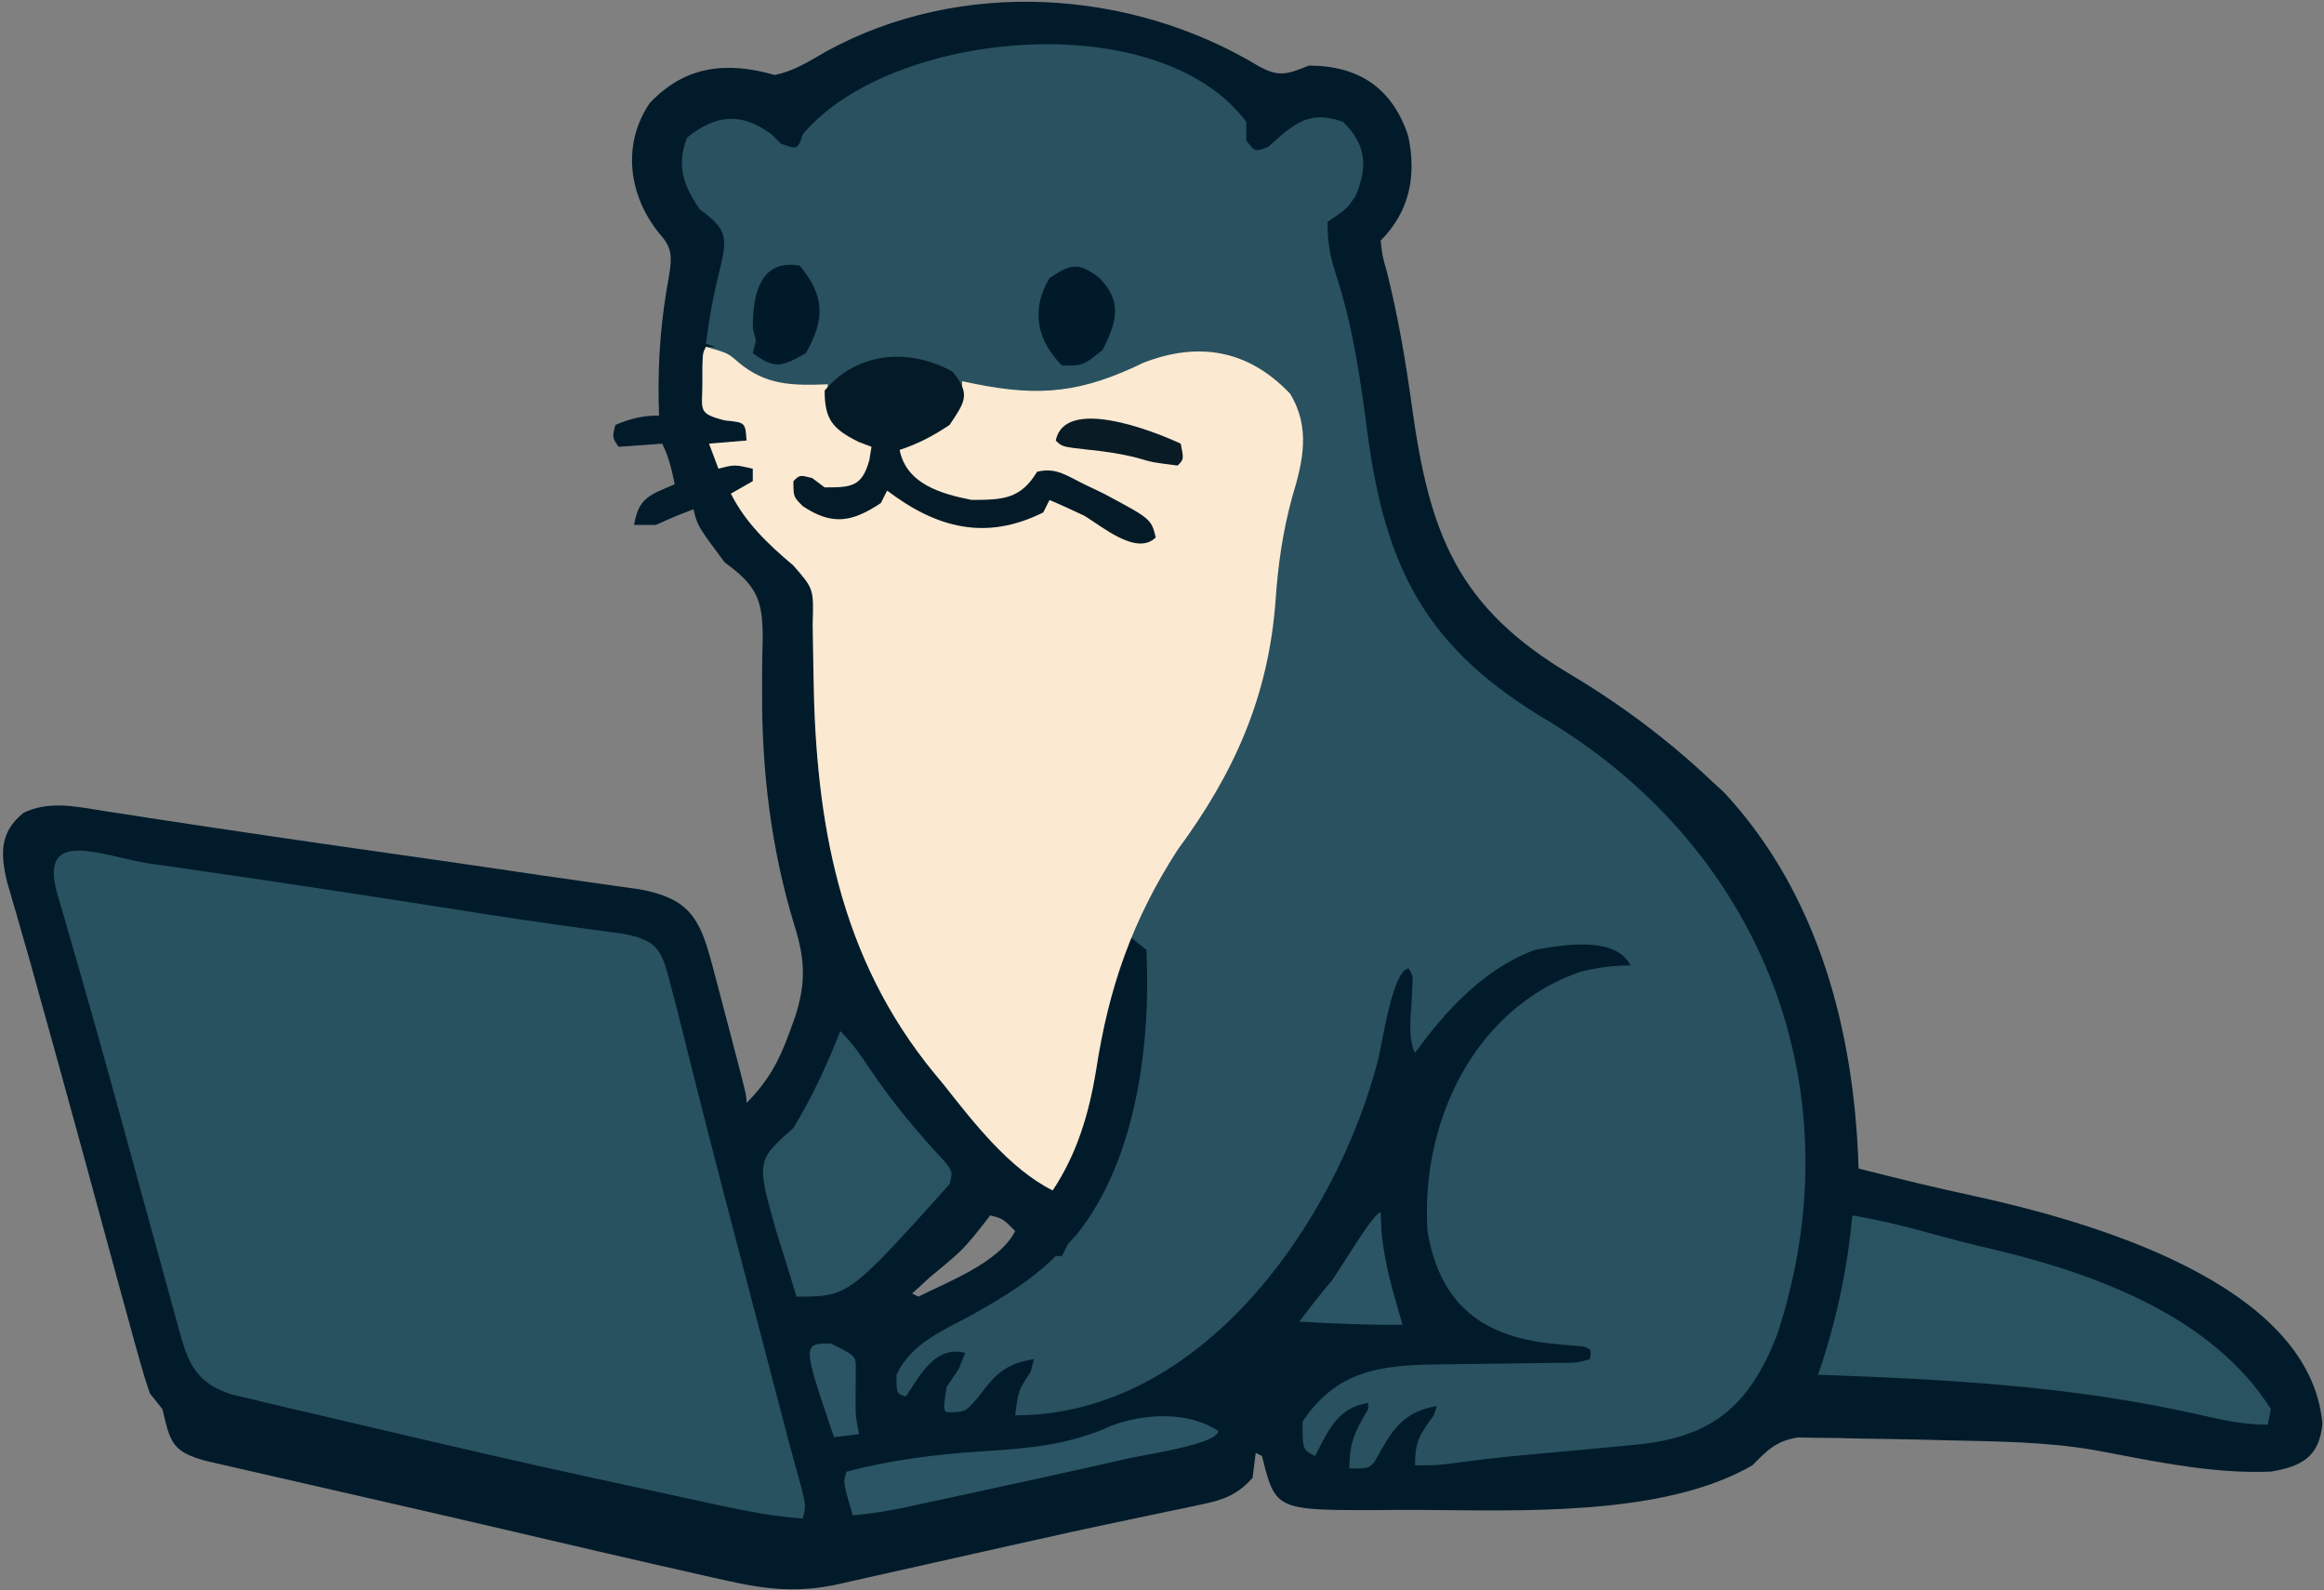
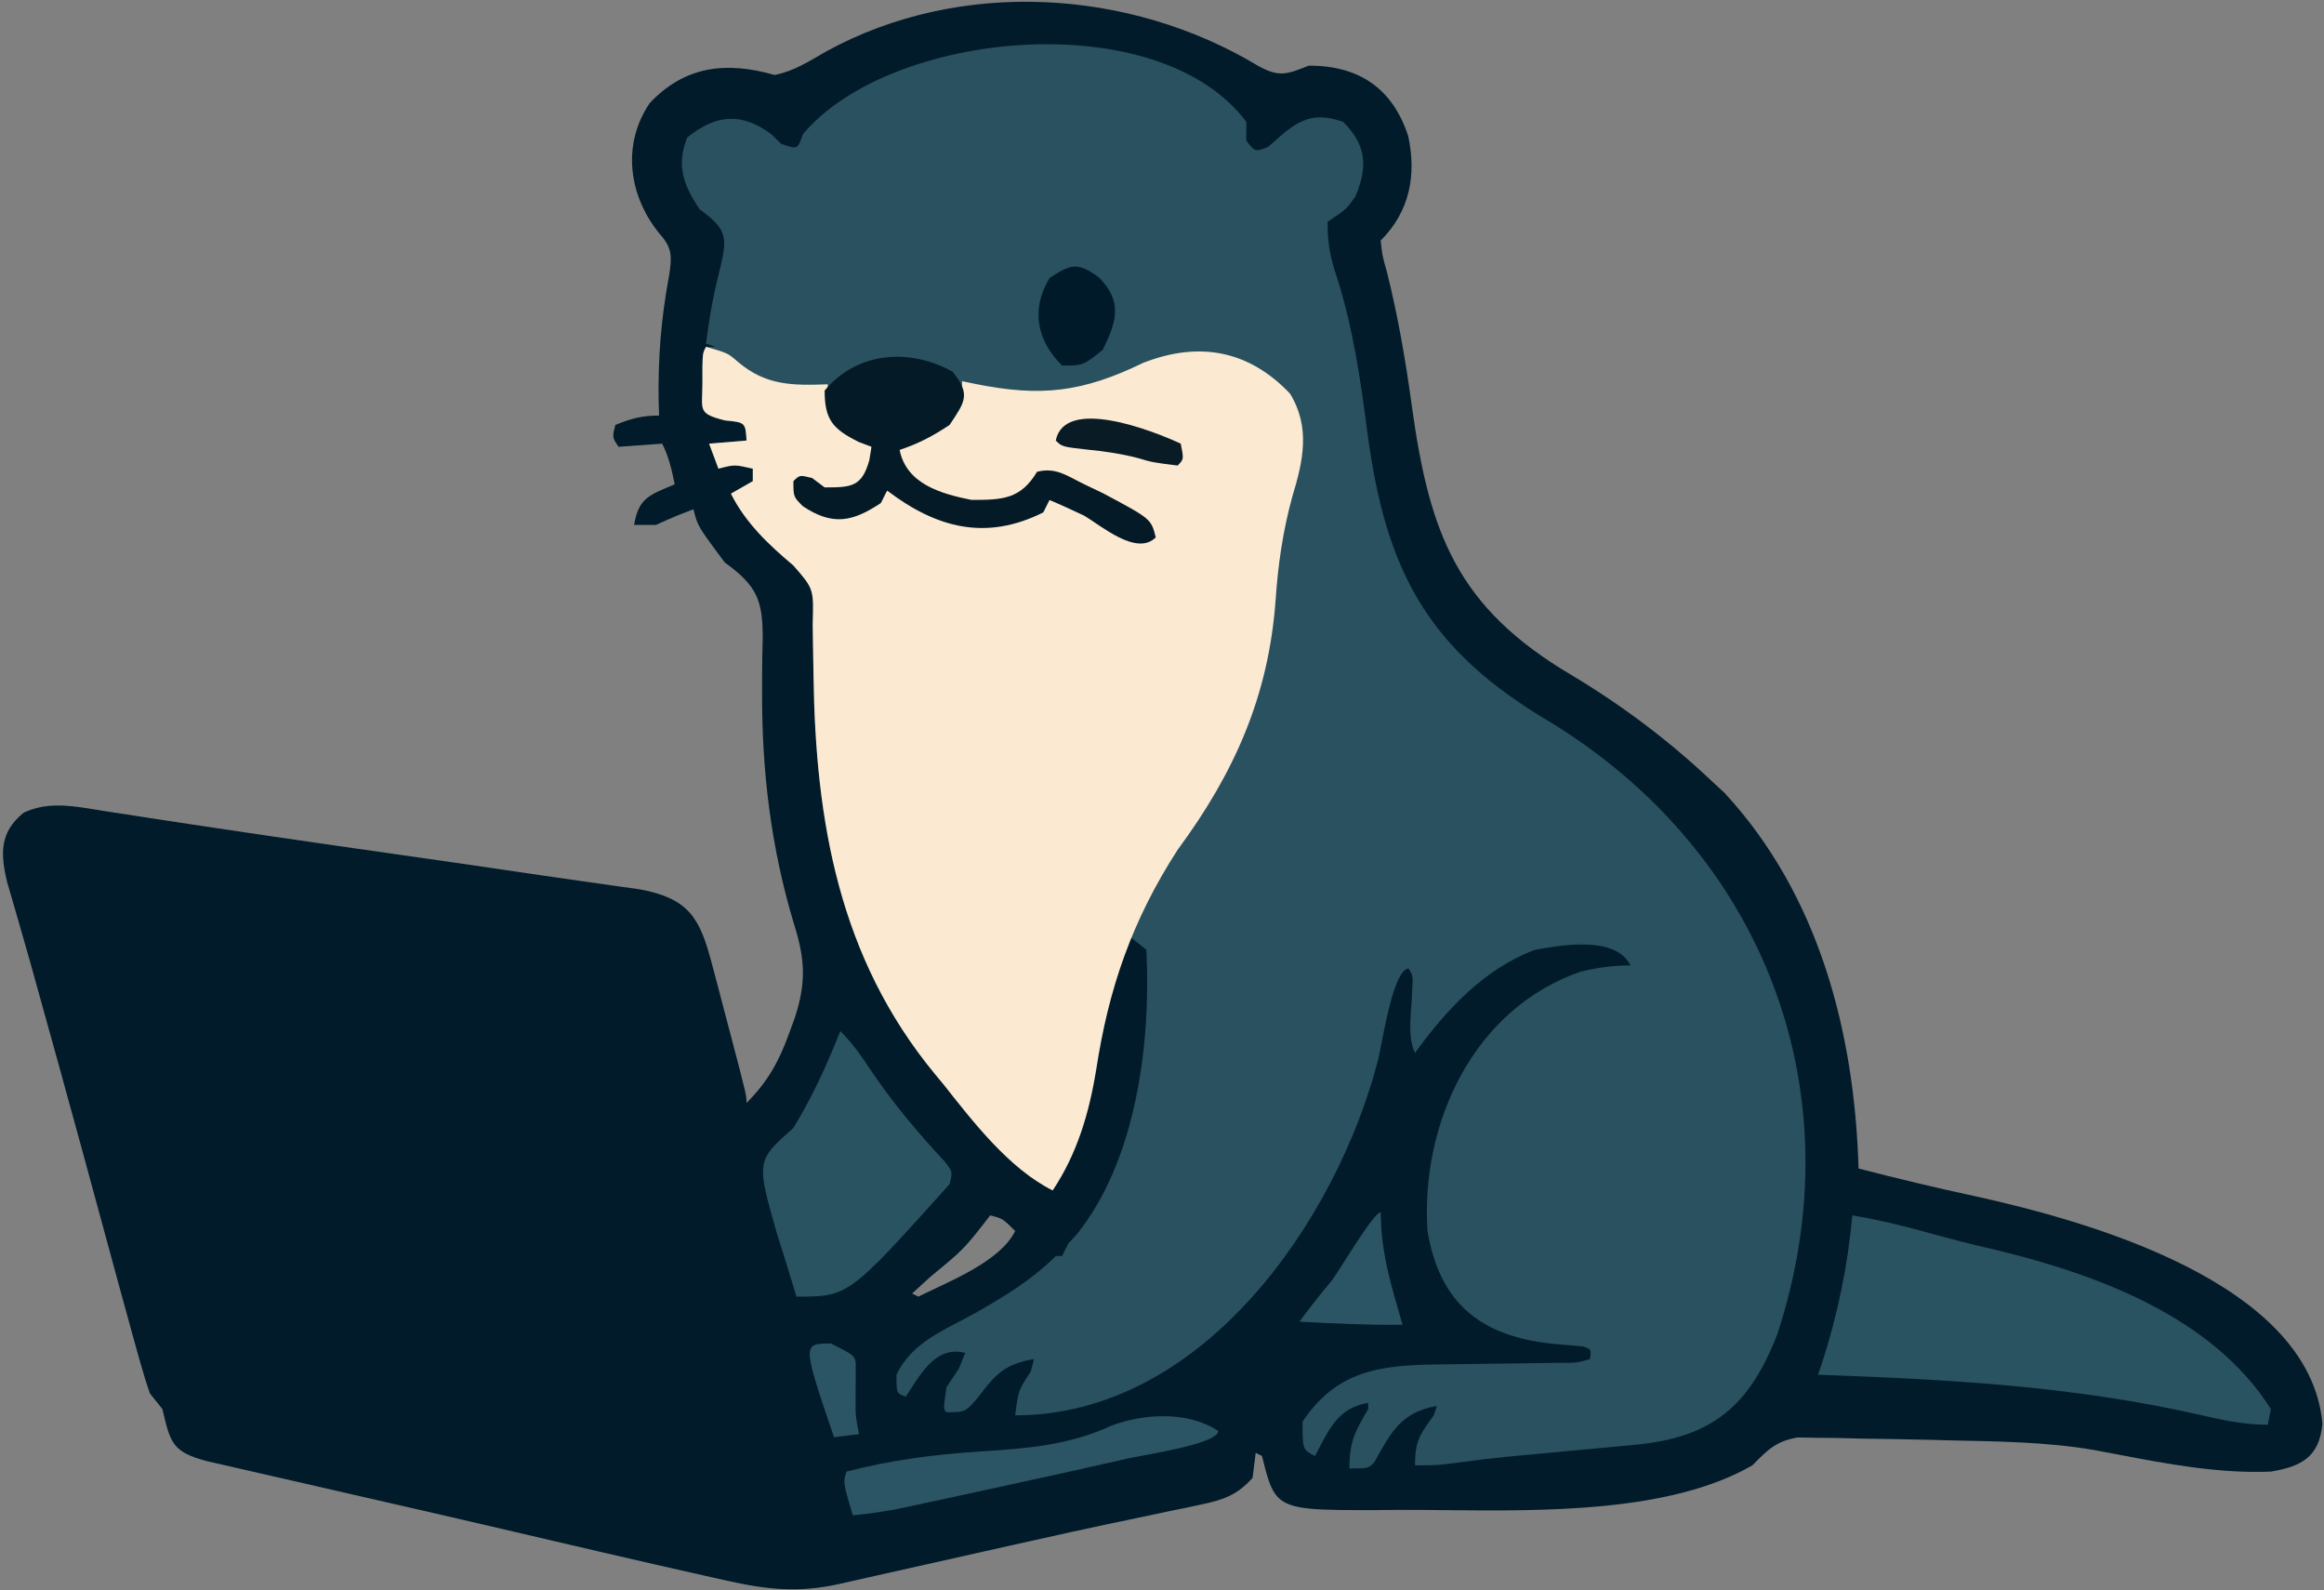
<svg xmlns="http://www.w3.org/2000/svg" width="744" height="509" viewBox="0 0 744 509">
  <rect x="0" y="0" width="744" height="509" fill="#808080" stroke="none" />
  <path id="Path" fill="#011b2a" stroke="none" d="M 419 21 C 412.043 23.783 409.454 24.814 402.75 21.062 C 361.647 -3.675 307.409 -6.966 264.699 16.348 C 259.123 19.526 254.354 22.729 248 24 C 232.447 19.556 219.253 21.075 208 33 C 198.958 46.286 201.254 62.827 211.25 74.938 C 215.266 79.41 215.117 82.237 214.223 88.078 C 211.665 101.686 210.621 114.568 210.859 128.41 L 211 133 C 205.603 133 201.97 133.953 197 136 C 196.471 138.115 196.222 139.112 196.4 140.025 C 196.559 140.839 197.058 141.586 198 143 L 212 142 C 214.156 146.313 215.031 150.295 216 155 C 208.019 158.42 204.463 159.221 203 168 L 210 168 C 215.926 165.331 215.926 165.331 222 163 C 223.349 168.395 223.349 168.395 232 180 C 242.44 187.571 244.212 192.158 244.169 204.494 C 244.054 208.272 243.992 212.051 243.977 215.83 L 243.98 221.66 C 243.868 246.957 246.874 271.519 254.188 295.75 C 257.772 307.037 258.116 314.514 254.449 325.754 L 252.688 330.562 C 249.423 339.607 245.834 346.166 239 353 C 239 350.622 239 350.622 234.074 331.848 L 232 324 L 229.895 315.934 L 227.812 308.125 C 224.01 293.767 220.521 287.624 204.949 284.656 C 202.14 284.263 199.414 283.882 196.688 283.5 C 193.929 283.107 191.252 282.725 188.574 282.344 C 183.39 281.622 178.21 280.883 173.031 280.118 C 157.955 277.869 142.869 275.69 127.776 273.548 C 101.246 269.786 74.737 265.929 48.25 261.875 C 45.67 261.473 43.165 261.083 40.66 260.693 C 38.274 260.327 35.957 259.972 33.641 259.617 C 32.666 259.466 31.693 259.306 30.722 259.146 C 22.814 257.844 15.009 256.559 7.562 260.125 C -0.159 266.356 0.101 273.248 2.292 282.391 L 4.074 288.473 L 6.021 295.208 C 7.265 299.476 8.492 303.75 9.694 308.031 L 11.332 313.934 C 16.434 332.252 21.528 350.573 26.528 368.921 L 27.73 373.34 C 29.322 379.185 30.912 385.029 32.5 390.875 C 34.655 398.827 36.813 406.777 38.992 414.722 C 39.675 417.196 40.337 419.598 41 422 C 41.661 424.414 42.303 426.756 42.945 429.099 C 43.57 431.32 44.175 433.477 44.781 435.633 C 45.753 439.118 46.806 442.584 48 446 C 49.36 447.7 50.68 449.35 52 451 C 54.526 461.762 55.065 464.69 66.238 467.656 C 68.984 468.283 71.648 468.892 74.312 469.5 C 79.132 470.609 83.951 471.716 88.773 472.812 C 92.245 473.601 95.717 474.393 99.188 475.188 C 104.729 476.459 110.271 477.73 115.812 479 C 128.768 481.959 141.721 484.93 154.665 487.943 C 179.245 493.669 203.812 499.458 228.443 504.962 L 233.125 506 C 245.797 508.824 255.842 509.809 268.494 507.004 L 273.941 505.777 L 280.03 504.408 C 294.24 501.209 308.45 498.01 322.668 494.844 L 331.25 492.938 C 339.091 491.182 346.93 489.434 354.793 487.785 L 360.973 486.496 C 365.086 485.622 369.199 484.749 373.312 483.875 L 379.218 482.676 L 384.738 481.492 C 391.745 480.036 396.164 478.42 401 473 L 402 465 L 404 466 C 405.685 472.741 406.718 476.872 409.313 479.398 C 413.42 483.396 421.441 483.372 442.154 483.312 L 447.688 483.25 C 452.271 483.237 457.136 483.285 462.198 483.336 C 494.541 483.658 534.897 484.059 561 469 C 565.888 464.056 568.547 461.244 575.503 460.076 L 581.637 460.184 L 588.474 460.246 L 595.688 460.438 C 602.949 460.54 610.208 460.653 617.468 460.828 L 624 461 C 639.543 461.344 655.007 461.465 670.363 464.086 C 672.765 464.531 675.166 464.989 677.569 465.447 C 693.913 468.563 710.31 471.688 727 471 C 736.872 469.355 742.503 466.281 743.5 455.688 C 739.525 410.467 668.23 390.79 632.375 382.875 C 619.837 380.208 607.417 377.18 595 374 C 593.71 330.45 582.35 286.441 552.062 253.75 L 548 250 C 534.184 236.943 519.322 225.781 503.023 216.02 C 466.356 194.333 457.614 170.617 452 130.062 C 450.01 115.49 447.57 101.279 444 87 C 442.528 81.833 442.528 81.833 442 77 C 451.311 67.689 453.534 56.107 450.812 43.5 C 445.797 28.28 435.121 21 419 21 Z M 325 394 C 320.029 403.942 303.704 410.148 294 415 L 292 414 L 297.812 408.688 C 308.646 399.771 308.646 399.771 317 389 C 321 390 321 390 325 394 Z" />
  <path id="path1" fill="#295160" stroke="none" d="M 399 39 C 399 40.98 399 42.96 399 45 C 401.8 48.657 401.8 48.657 406 47 C 407.887 45.329 407.887 45.329 409.812 43.625 C 416.738 37.63 421.441 36.065 430 39 C 437.329 46.329 438.062 53.209 433.875 62.938 C 431 67 431 67 425 71 C 425 78.464 425.932 82.631 428.25 89.562 C 433.285 105.638 435.575 121.703 437.749 138.381 C 443.625 182.895 457.1 207.987 496.188 231.062 C 564.571 272.803 594.462 349.423 569 427 C 560.06 450.102 548.071 460.143 523.281 462.438 C 519.221 462.82 519.221 462.82 515.078 463.211 C 512.247 463.471 509.417 463.732 506.5 464 C 500.927 464.518 495.354 465.039 489.781 465.562 C 487.307 465.791 484.833 466.019 482.283 466.254 C 477.183 466.776 472.093 467.397 467.014 468.09 C 460 469 460 469 453 469 C 453 461.122 454.546 459.181 459 453 C 459.33 452.01 459.66 451.02 460 450 C 448.598 451.9 445.189 458.537 440 468 C 438 470 438 470 432 470 C 432 461.366 433.755 458.253 438 451 C 438 450.34 438 449.68 438 449 C 428.193 450.634 425.392 457.604 421 466 C 417 464 417 464 417 455 C 427.622 439.067 441.143 436.947 459.352 436.719 C 461.976 436.681 464.601 436.644 467.305 436.605 C 472.859 436.535 478.414 436.465 483.969 436.395 C 486.591 436.357 489.213 436.32 491.914 436.281 C 494.327 436.251 496.739 436.221 499.225 436.189 C 504.753 436.211 504.753 436.211 509 435 C 509.447 431.851 509.447 431.851 507 431 C 503.836 430.678 500.669 430.392 497.5 430.125 C 474.719 427.886 460.953 417.716 457 394 C 454.757 359.615 471.565 322.903 506 311 C 511.608 309.665 516.218 309 522 309 C 517.246 299.492 500.416 302.386 491.438 304 C 475.253 309.953 462.928 323.277 453 337 C 450.309 331.617 452.004 323.065 452.062 317.156 C 452.38 312.396 452.38 312.396 451 310 C 445.947 310 442.445 334.135 441.188 339.188 C 427.993 390.333 385.22 453 325 453 C 326 445 326 445 330 439 C 330.33 437.68 330.66 436.36 331 435 C 321.827 436.506 318.619 439.816 313.062 447.312 C 309 452 309 452 303 452 C 302 451 302 451 303 444 C 304.32 442.02 305.64 440.04 307 438 C 307.66 436.35 308.32 434.7 309 433 C 299.336 430.584 294.604 440.094 290 447 C 287 446 287 446 287 440 C 291.952 429.435 302.673 425.599 312.438 420.125 C 321.681 414.856 330.437 409.563 338 402 C 338.66 402 339.32 402 340 402 C 340.66 400.68 341.32 399.36 342 398 C 342.866 397.072 343.732 396.144 344.625 395.188 C 363.85 371.334 368.498 333.748 367 304 C 365.35 302.68 363.7 301.36 362 300 C 356.16 313.767 353.351 327.509 350.996 342.199 C 348.6 356.155 344.893 369.161 337 381 C 323.02 374.01 311.545 359.064 302 347 C 301.053 345.858 300.105 344.716 299.129 343.539 C 268.704 306.564 261.091 263.097 260.438 216.312 C 260.377 212.475 260.314 208.638 260.246 204.801 C 260.222 203.132 260.198 201.463 260.174 199.743 C 260.521 188.472 260.521 188.472 254 181 C 246.082 174.333 238.679 167.357 234 158 C 237.465 156.02 237.465 156.02 241 154 C 241 152.68 241 151.36 241 150 C 235.156 148.661 235.156 148.661 230 150 C 229.01 147.36 228.02 144.72 227 142 C 232.94 141.505 232.94 141.505 239 141 C 238.626 135.202 238.626 135.202 232.062 134.562 C 223.165 132.269 224.862 131.358 224.875 122.562 C 224.872 120.831 224.87 119.1 224.867 117.316 C 225 113 225 113 226 111 C 226.99 111 227.98 111 229 111 C 228.01 110.67 227.02 110.34 226 110 C 226.958 102.337 228.237 95.06 230.125 87.562 C 232.949 76.173 233.173 73.647 224 67 C 218.757 59.302 216.458 52.855 220 44 C 229.246 36.604 237.341 35.839 247 43 C 247.99 43.99 248.98 44.98 250 46 C 255.351 47.906 255.351 47.906 257 43 C 284.745 9.706 370.684 1.245 399 39 Z" />
-   <path id="path2" fill="#295260" stroke="none" d="M 48.188 276.438 C 50.002 276.693 51.816 276.948 53.685 277.211 C 87.773 282.054 121.809 287.29 155.82 292.645 C 170.184 294.896 184.567 296.881 198.98 298.789 C 211.286 300.912 211.958 304.652 214.938 316.188 C 215.879 319.767 215.879 319.767 216.84 323.418 C 218.53 330.133 220.211 336.851 221.887 343.57 C 224.813 355.295 227.826 366.995 230.875 378.688 C 231.693 381.828 231.693 381.828 232.527 385.032 C 238.515 408.011 244.538 430.981 250.566 453.949 C 251.163 456.231 251.76 458.513 252.375 460.865 C 253.717 465.93 255.112 470.975 256.527 476.02 C 258 482 258 482 257 486 C 248.066 485.399 239.592 483.79 230.844 481.902 C 228.678 481.438 228.678 481.438 226.469 480.963 C 221.812 479.962 217.156 478.95 212.5 477.938 C 209.286 477.243 206.072 476.549 202.857 475.854 C 182.203 471.386 161.574 466.826 141 462 C 137.109 461.096 133.219 460.192 129.328 459.289 C 119.267 456.95 109.212 454.592 99.159 452.217 C 94.735 451.173 90.309 450.139 85.883 449.105 C 83.756 448.596 81.629 448.087 79.438 447.562 C 77.704 447.151 75.97 446.74 74.184 446.316 C 61.345 442.277 59.692 434.375 56.5 422.625 C 55.804 420.111 55.804 420.111 55.093 417.546 C 53.384 411.367 51.692 405.184 50 399 C 47.309 389.202 44.615 379.405 41.92 369.608 C 40.686 365.12 39.455 360.633 38.223 356.145 C 32.661 335.898 26.972 315.691 21.1 295.532 C 20.57 293.699 20.039 291.865 19.492 289.977 C 19.032 288.4 18.571 286.823 18.097 285.198 C 12.669 264.43 33.597 274.369 48.188 276.438 Z" />
  <path id="path3" fill="#fbe9d1" stroke="none" d="M 226 111 C 233 113 233 113 236.312 115.875 C 245.196 123.403 253.669 123.412 265 123 C 265 125.97 265 128.94 265 132 C 269.951 137.941 273.139 139.889 280 143 C 278.861 150.63 278.326 151.728 272 157 C 264 157 264 157 259 153 C 254.192 153.515 254.192 153.515 255 159 C 264.512 166.927 269.614 166.693 281 161 C 281.99 159.68 282.98 158.36 284 157 C 288 159 288 159 292.688 161.938 C 306.705 170.018 323.863 172.137 336 160 C 345.524 163.175 354.399 167.839 363 173 C 368.485 173.808 368.485 173.808 369 169 C 361.99 163.855 354.966 159.752 347.125 156 C 345.127 155.031 343.129 154.061 341.07 153.062 C 336.249 150.52 336.249 150.52 332 152 C 331.01 153.65 330.02 155.3 329 157 C 315.729 164.44 301.038 160.812 290 151 C 287 147 287 147 288 143 C 291.974 141.272 295.977 139.609 300 138 C 306.303 132.958 308 130.101 308 122 C 310.082 122.433 310.082 122.433 312.207 122.875 C 333.34 127.116 346.541 125.55 366 116.125 C 383.776 109.181 399.75 112.024 413 126 C 419.588 136.823 417.198 147.5 413.688 159.062 C 410.675 170.033 409.155 180.679 408.375 192 C 406.146 222.787 395.186 247.361 377 272 C 362.509 294.416 354.921 316.216 350.891 342.516 C 348.642 356.362 344.81 369.285 337 381 C 323.02 374.01 311.545 359.064 302 347 C 301.053 345.858 300.105 344.716 299.129 343.539 C 268.704 306.564 261.091 263.097 260.438 216.312 C 260.377 212.475 260.314 208.638 260.246 204.801 C 260.222 203.132 260.198 201.463 260.174 199.743 C 260.521 188.472 260.521 188.472 254 181 C 246.082 174.333 238.679 167.357 234 158 C 236.31 156.68 238.62 155.36 241 154 C 241 152.68 241 151.36 241 150 C 235.156 148.661 235.156 148.661 230 150 C 229.01 147.36 228.02 144.72 227 142 C 230.96 141.67 234.92 141.34 239 141 C 238.626 135.202 238.626 135.202 232.062 134.562 C 223.165 132.269 224.862 131.358 224.875 122.562 C 224.872 120.831 224.87 119.1 224.867 117.316 C 225 113 225 113 226 111 Z" />
  <path id="path4" fill="#2a5361" stroke="none" d="M 593 389 C 601.033 390.345 608.778 392.202 616.625 394.375 C 624.06 396.412 631.475 398.389 639 400.062 C 671.513 407.937 708.413 421.542 727 451 C 726.67 452.65 726.34 454.3 726 456 C 718.052 456 711.316 454.446 703.562 452.688 C 663.227 443.573 623.194 441.467 582 440 C 582.432 438.763 582.864 437.525 583.309 436.25 C 588.276 420.833 591.548 405.118 593 389 Z" />
  <path id="path5" fill="#2a5362" stroke="none" d="M 269 330 C 273.059 334.059 275.838 338.094 279 342.875 C 286.018 353.245 293.769 362.463 302.312 371.625 C 305 375 305 375 304 379 C 271.639 415 271.639 415 255 415 C 253.662 410.668 252.33 406.334 251 402 C 250.25 399.627 249.5 397.254 248.727 394.809 C 242.096 371.554 242.096 371.554 254 361 C 259.992 351.184 264.828 340.708 269 330 Z" />
  <path id="path6" fill="#041a27" stroke="none" d="M 305 119 C 310.804 126.255 308.983 128.526 304 136 C 298.674 139.551 294.086 141.971 288 144 C 290.172 154.862 301.108 158.022 311 160 C 320.954 160 326.726 159.79 332 151 C 338.087 149.478 341.563 152.302 347.125 155 C 349.108 155.949 351.09 156.898 353.133 157.875 C 368.517 166.069 368.517 166.069 370 172 C 363.888 178.112 352.581 168.271 347 165 C 343.356 163.285 339.697 161.599 336 160 C 335.34 161.32 334.68 162.64 334 164 C 315.706 173.147 299.901 169.103 284 157 C 283.34 158.32 282.68 159.64 282 161 C 272.885 167.077 266.49 168.327 257 162 C 254 159 254 159 254 154 C 256 152 256 152 260 153 C 261.32 153.99 262.64 154.98 264 156 C 272.56 156 275.939 155.84 278.312 147.25 C 278.539 145.847 278.766 144.445 279 143 C 276.958 142.227 276.958 142.227 274.875 141.438 C 266.601 137.3 264 134.357 264 125 C 274.327 112.607 291.149 111.235 305 119 Z" />
  <path id="path7" fill="#2b5564" stroke="none" d="M 390 458 C 390 462.229 365.626 465.743 360.855 466.848 C 344.723 470.546 328.552 474.065 312.375 477.562 C 308.095 478.492 308.095 478.492 303.729 479.44 C 299.698 480.307 299.698 480.307 295.586 481.191 C 291.982 481.968 291.982 481.968 288.306 482.76 C 283.183 483.767 278.195 484.538 273 485 C 269.875 474.375 269.875 474.375 271 471 C 285.077 467.342 299.076 465.508 313.574 464.578 C 328.579 463.614 342.135 462.643 355.938 456.25 C 366.309 452.401 380.386 451.591 390 458 Z" />
  <path id="path8" fill="#001a2a" stroke="none" d="M 351.75 88.75 C 359.416 96.416 357.559 102.883 353 112 C 346.75 117 346.75 117 340 117 C 331.976 108.976 329.896 99.174 336 89 C 342.829 84.447 345.093 83.868 351.75 88.75 Z" />
-   <path id="path9" fill="#001a2a" stroke="none" d="M 256 85 C 263.879 94.455 264.318 101.943 258 113 C 250.337 117.379 248.073 118.305 241 113 C 241.33 111.68 241.66 110.36 242 109 C 241.67 107.68 241.34 106.36 241 105 C 241 94.387 243.179 82.863 256 85 Z" />
  <path id="path10" fill="#2b5564" stroke="none" d="M 442 388 C 442.083 390.001 442.165 392.001 442.25 394.062 C 443.011 402.115 444.736 409.249 447 417 C 447.66 419.31 448.32 421.62 449 424 C 437.967 424.131 427.011 423.615 416 423 C 419.307 418.541 422.652 414.233 426.25 410 C 428.487 407.175 439.702 388 442 388 Z" />
  <path id="path11" fill="#091b25" stroke="none" d="M 378 142 C 379 147 379 147 377 149 C 369 148 369 148 364.125 146.562 C 358.779 145.199 353.906 144.484 348.438 143.938 C 340 143 340 143 338 141 C 340.823 126.886 368.813 137.721 378 142 Z" />
  <path id="path12" fill="#2b5565" stroke="none" d="M 266 430 C 274 434 274 434 273.965 437.945 C 273.956 439.655 273.947 441.364 273.938 443.125 C 273.926 444.819 273.914 446.513 273.902 448.258 C 273.891 453.234 273.891 453.234 275 459 C 271.04 459.495 271.04 459.495 267 460 C 256.817 430 256.817 430 266 430 Z" />
</svg>